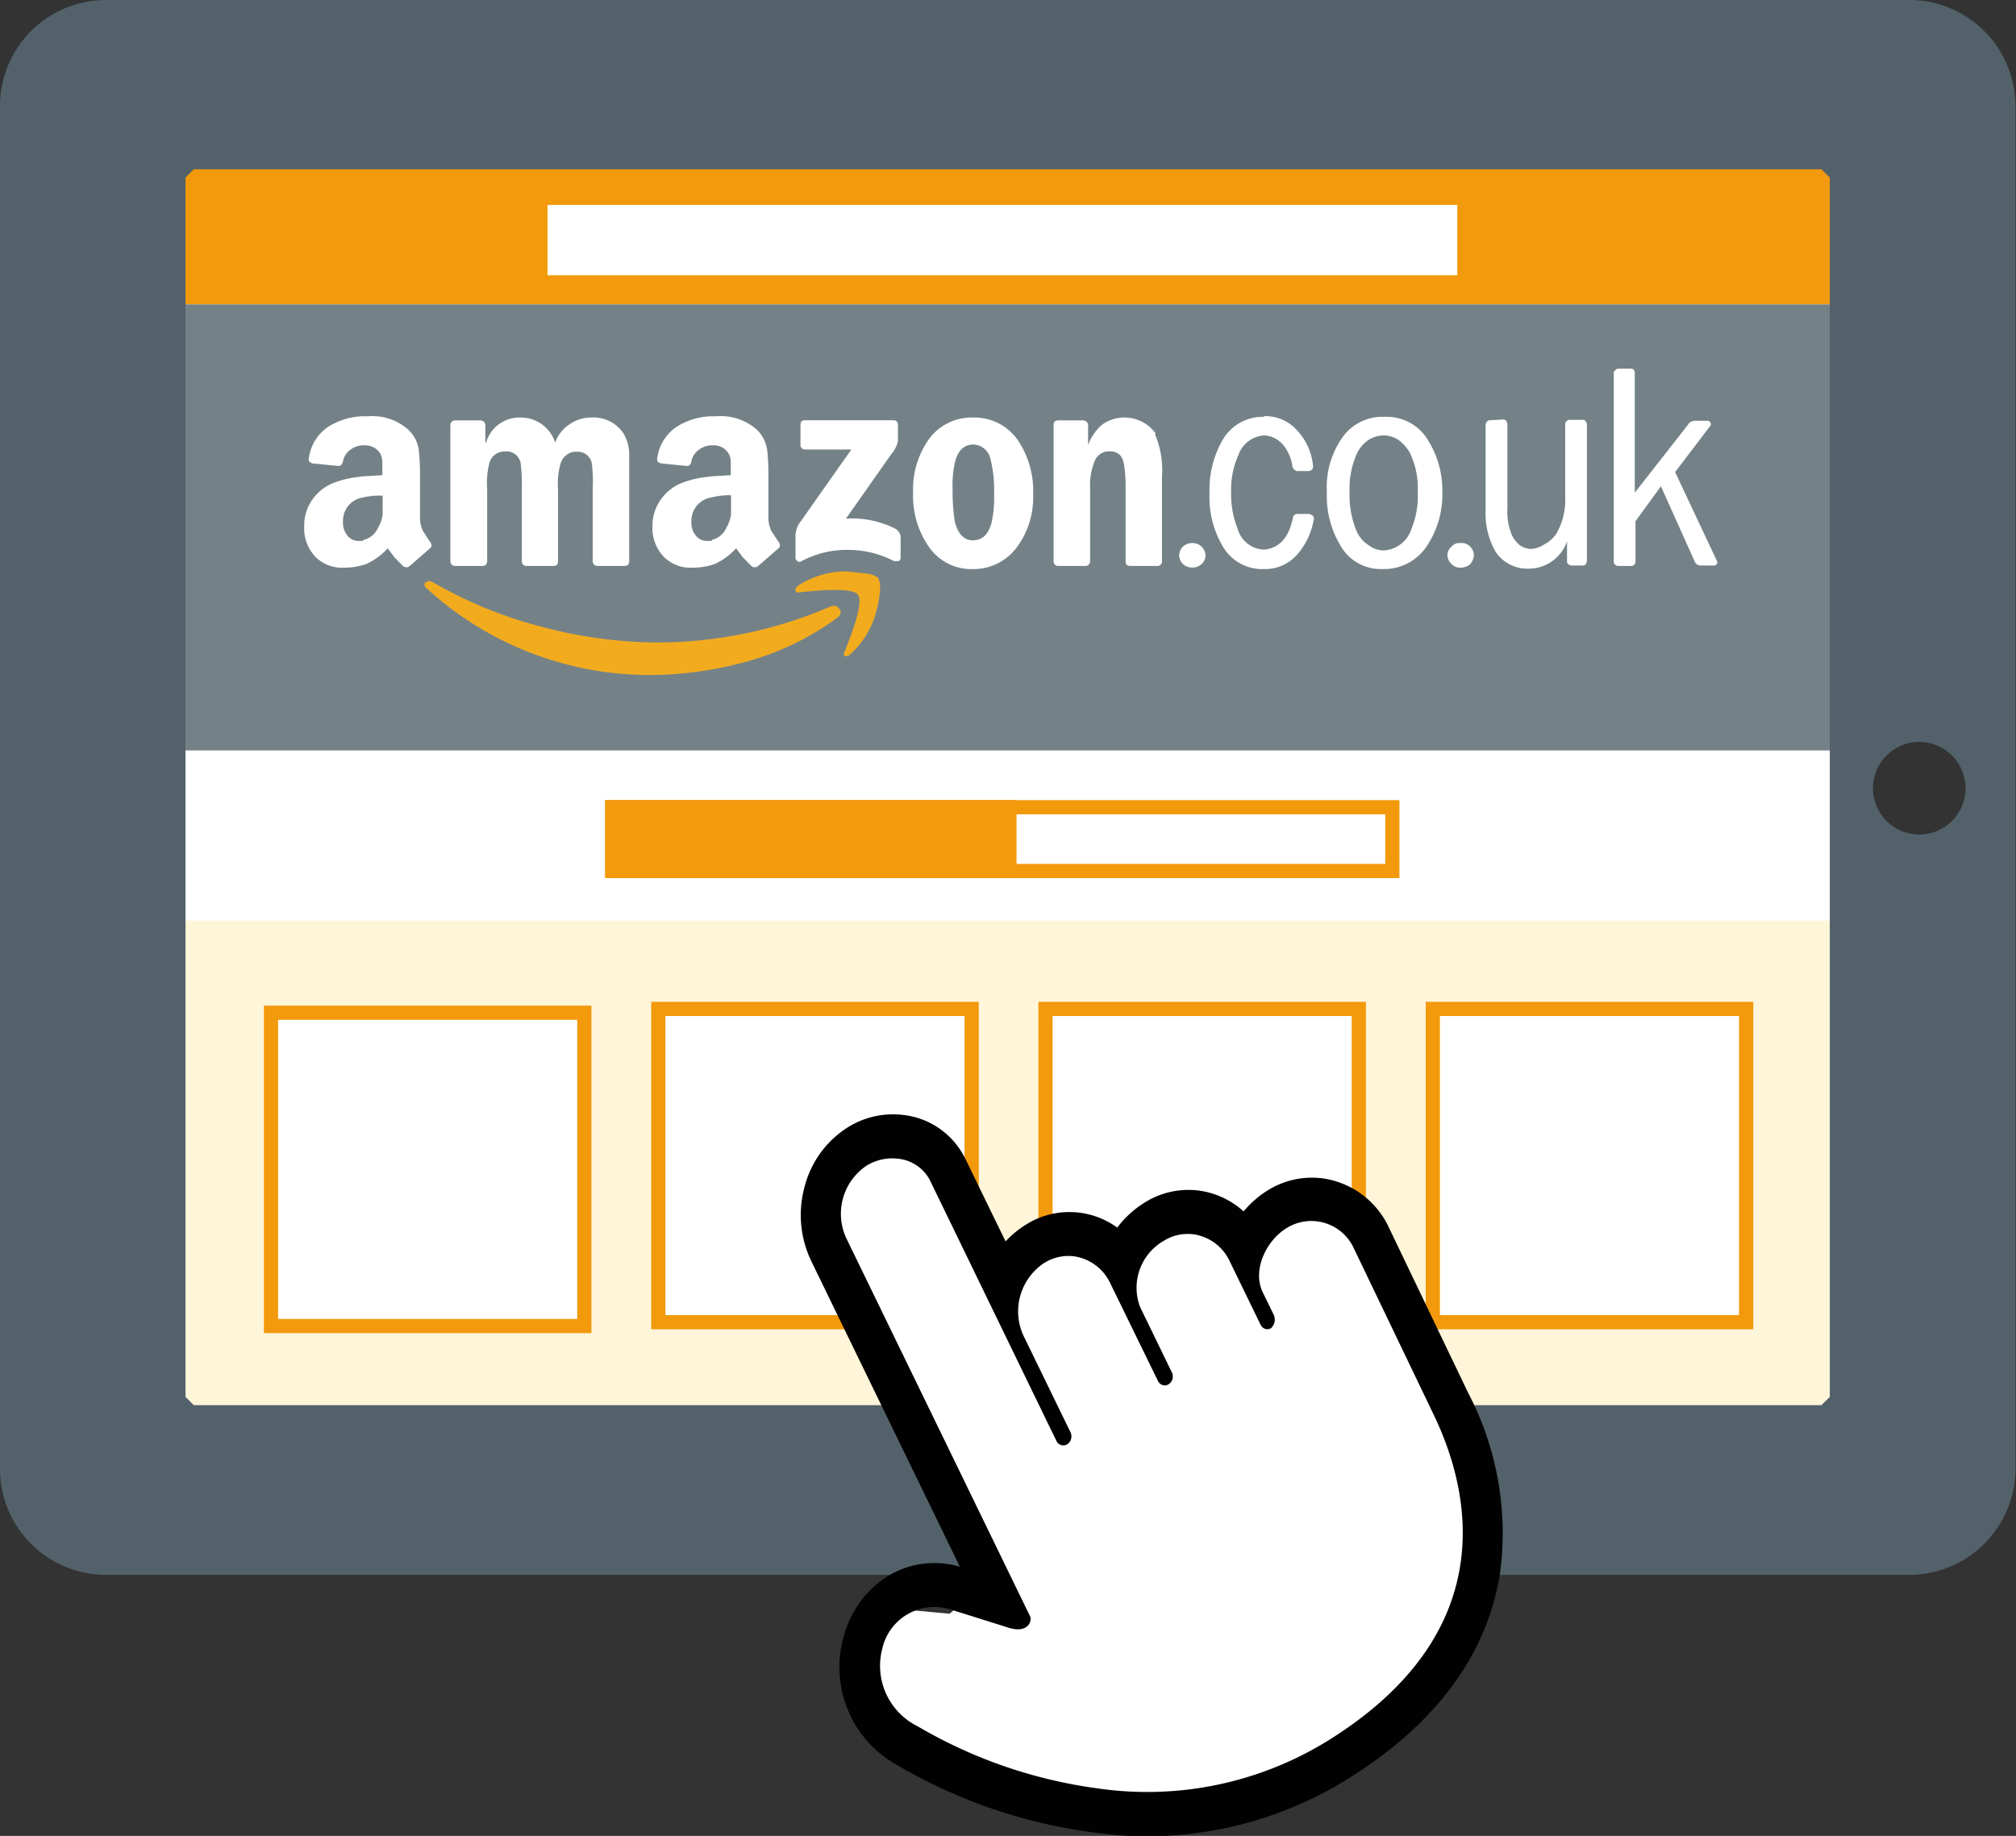
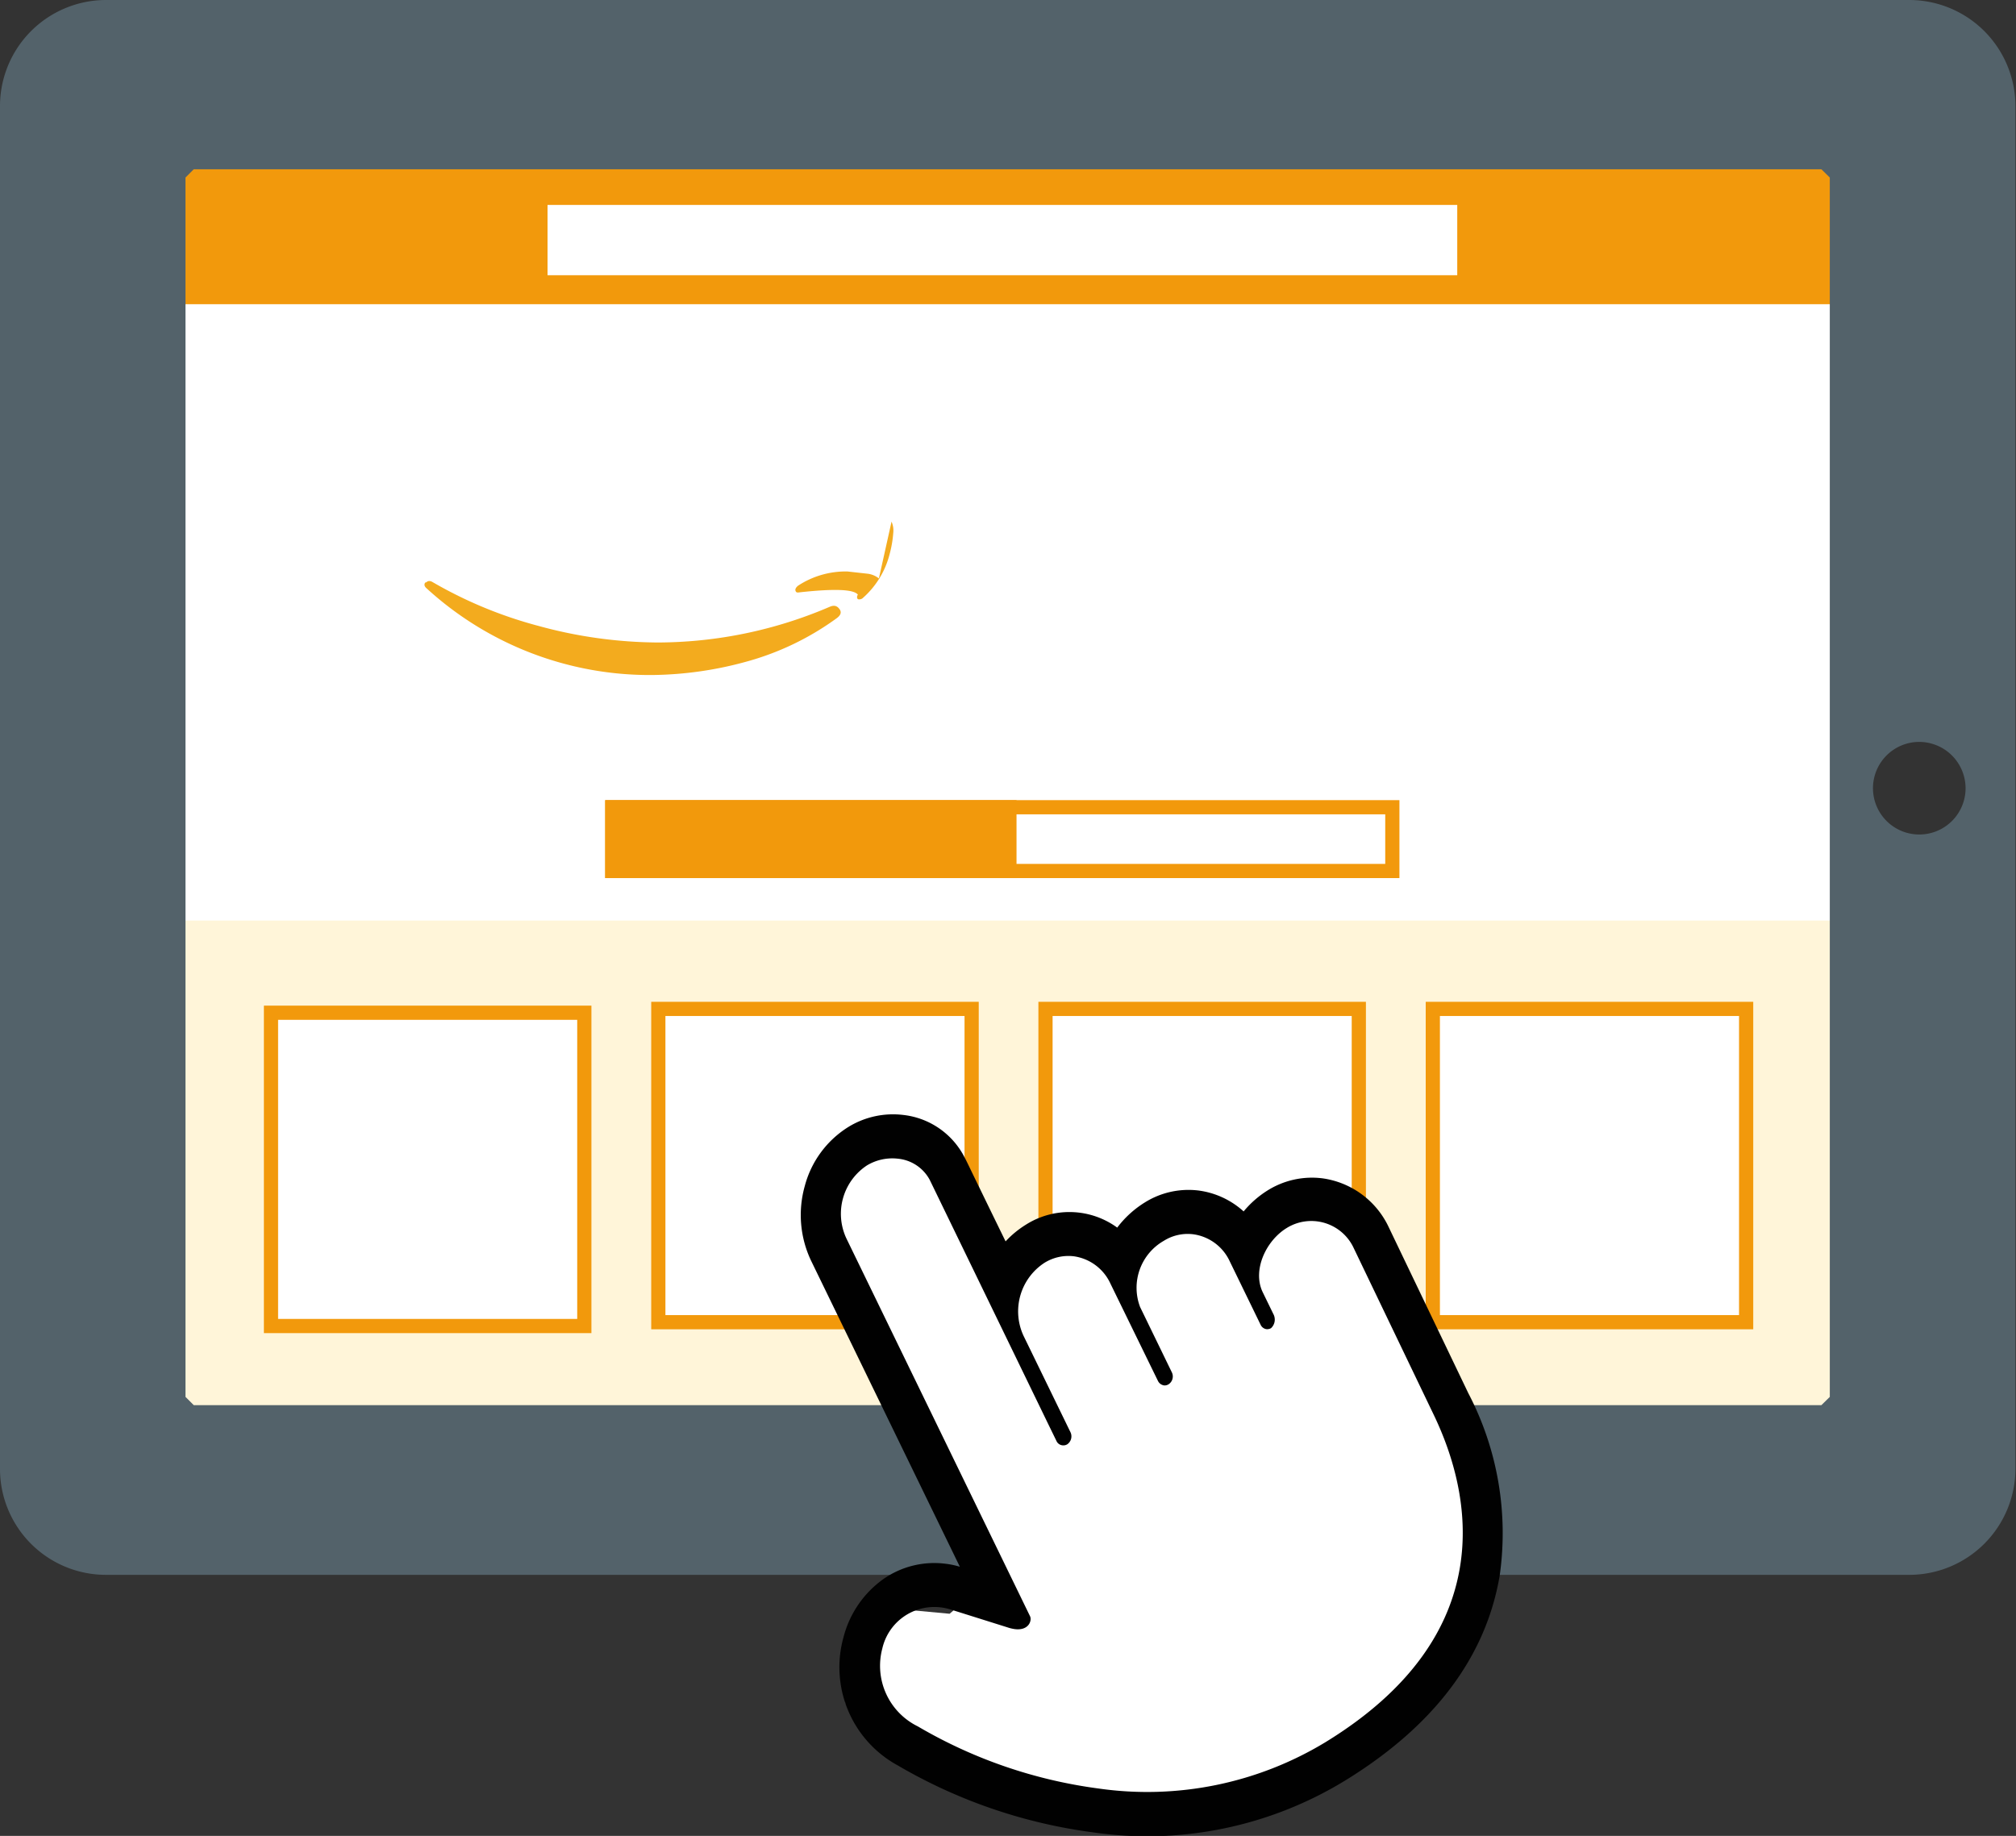
<svg xmlns="http://www.w3.org/2000/svg" id="Layer_1" data-name="Layer 1" viewBox="0 0 141.94 129.27">
  <rect x="0" y="0" width="141.94" height="129.27" fill="#333333" stroke="none" />
  <defs>
    <style>.cls-1{fill:none;}.cls-10,.cls-2,.cls-8{fill:#fff;}.cls-3{fill:#51636a;opacity:0.8;}.cls-4{fill:#f2990c;}.cls-5{fill:#fff5d9;}.cls-6{fill:#53626a;}.cls-7{clip-path:url(#clip-path);}.cls-8,.cls-9{fill-rule:evenodd;}.cls-9{fill:#f3ab1e;}.cls-10{stroke:#f2990c;stroke-miterlimit:10;}.cls-11{fill:#010101;}</style>
    <clipPath id="clip-path" transform="translate(-4.06 -19.76)">
      <rect class="cls-1" x="25.48" y="45.72" width="99.52" height="21.57" />
    </clipPath>
  </defs>
  <title>Untitled-2</title>
  <rect class="cls-2" x="12.15" y="12.63" width="116.84" height="95.93" />
-   <rect class="cls-3" x="12.15" y="21.42" width="116.84" height="31.42" />
  <rect class="cls-4" x="12.15" y="11.57" width="116.84" height="9.85" />
  <rect class="cls-2" x="38.55" y="14.43" width="64.05" height="4.95" />
  <rect class="cls-5" x="12.15" y="64.82" width="116.84" height="34.15" />
  <path class="cls-4" d="M101.59,77.1v3.49H47.67V77.1h53.92m1-1H46.67v5.49h55.92V76.1Z" transform="translate(-4.06 -19.76)" />
  <rect class="cls-4" x="42.61" y="56.34" width="28.96" height="5.49" />
  <path class="cls-6" d="M4.06,27.21v96a7.46,7.46,0,0,0,7.44,7.44h127a7.48,7.48,0,0,0,7.46-7.44v-96a7.48,7.48,0,0,0-7.46-7.45H11.5a7.47,7.47,0,0,0-7.44,7.45m138.39,48A3.26,3.26,0,1,1,139.19,72a3.27,3.27,0,0,1,3.26,3.24M132.3,31.68l.59.58v85.86l-.59.58H17.7l-.58-.58V32.26l.58-.58Z" transform="translate(-4.06 -19.76)" />
  <g id="amazon-white">
    <g class="cls-7">
      <g class="cls-7">
        <path class="cls-8" d="M93,49.11a3.26,3.26,0,0,0-2.9,1.7,7,7,0,0,0-.88,3.69,6.75,6.75,0,0,0,.88,3.64,3.2,3.2,0,0,0,2.87,1.69h.14a3,3,0,0,0,2.26-1,5,5,0,0,0,1.2-2.57.26.26,0,0,0-.1-.2.64.64,0,0,0-.25-.11h-.79a.31.31,0,0,0-.34.27c-.29,1.43-1,2.17-2.07,2.24A2,2,0,0,1,91.2,57a6.58,6.58,0,0,1-.46-2.6,5.86,5.86,0,0,1,.51-2.59,2.05,2.05,0,0,1,1.81-1.39,1.82,1.82,0,0,1,1.34.67,2.93,2.93,0,0,1,.65,1.48.43.43,0,0,0,.33.36l.82,0c.22-.05.31-.14.31-.33a4.25,4.25,0,0,0-1.13-2.54,3,3,0,0,0-2.27-1Z" transform="translate(-4.06 -19.76)" />
        <path class="cls-8" d="M109,49.35a.31.31,0,0,0-.23.08.34.34,0,0,0-.11.2v6a5.46,5.46,0,0,0,.71,3,2.69,2.69,0,0,0,2.35,1.17,2.86,2.86,0,0,0,2.67-1.92v1.42c0,.06,0,.12.11.2a.29.29,0,0,0,.22.08h.76a.31.31,0,0,0,.23-.08l.08-.2v-9.7l-.09-.19a.27.27,0,0,0-.22-.09h-.89a.33.33,0,0,0-.33.28v5.19a4.72,4.72,0,0,1-.64,2.58,2.43,2.43,0,0,1-.86.74,1.81,1.81,0,0,1-.89.3,1.42,1.42,0,0,1-.81-.26,2.1,2.1,0,0,1-.55-.71,4.17,4.17,0,0,1-.32-1.86v-6l-.09-.2a.28.28,0,0,0-.21-.08Z" transform="translate(-4.06 -19.76)" />
        <path class="cls-8" d="M118.89,45.72H118a.27.27,0,0,0-.21.11.21.21,0,0,0-.11.19V59.33a.29.29,0,0,0,.11.2.27.27,0,0,0,.21.08h.9a.28.28,0,0,0,.22-.08.27.27,0,0,0,.09-.2V56.46L121,54l2.37,5.28a.45.45,0,0,0,.44.3h.88a.25.25,0,0,0,.24-.09.23.23,0,0,0,0-.26L122,53l2.48-3.26a.18.18,0,0,0,0-.22.2.2,0,0,0-.18-.13h-.91a.55.55,0,0,0-.48.27l-3.75,4.79V46a.35.35,0,0,0-.09-.22.4.4,0,0,0-.22-.08" transform="translate(-4.06 -19.76)" />
        <path class="cls-8" d="M106.9,58a.72.72,0,0,0-.64.25.76.76,0,0,0-.29.61.88.88,0,0,0,.29.62.84.84,0,0,0,.64.25,1,1,0,0,0,.67-.25,1,1,0,0,0,.26-.62.84.84,0,0,0-.26-.61.8.8,0,0,0-.67-.25" transform="translate(-4.06 -19.76)" />
        <path class="cls-8" d="M88,58a.89.89,0,0,0-.92.86.89.89,0,0,0,.27.62,1,1,0,0,0,1.31,0,.85.85,0,0,0,.28-.62A.91.91,0,0,0,88,58" transform="translate(-4.06 -19.76)" />
        <path class="cls-8" d="M43.15,50.94a2.53,2.53,0,0,0-2.42-1.78,2.44,2.44,0,0,0-2.45,1.78h-.05V49.69a.34.34,0,0,0-.34-.33H36.15c-.25,0-.38.13-.38.35v9.6a.33.33,0,0,0,.37.3H38c.23,0,.34-.1.36-.34V54.2a5.59,5.59,0,0,1,.13-1.73,1.11,1.11,0,0,1,1.15-.92,1,1,0,0,1,1.09.92,13.2,13.2,0,0,1,.07,1.73v5.06c0,.21.1.34.34.35H43c.25,0,.35-.1.35-.34V54.2a5.07,5.07,0,0,1,.19-1.84,1.1,1.1,0,0,1,.45-.59,1,1,0,0,1,.67-.2,1,1,0,0,1,1.07.84,10.14,10.14,0,0,1,.06,1.79v5.06a.33.33,0,0,0,.35.35H48c.25,0,.36-.1.36-.34V51.63a2.91,2.91,0,0,0-.45-1.42,2.52,2.52,0,0,0-2.18-1.05,2.62,2.62,0,0,0-1.53.45,2.58,2.58,0,0,0-1.06,1.33" transform="translate(-4.06 -19.76)" />
        <path class="cls-8" d="M60.77,49.35c-.26,0-.35.09-.35.34v1.36a.32.32,0,0,0,.36.36H64l-3.71,5.27a1.79,1.79,0,0,0-.22,1V59a.27.27,0,0,0,.14.27.22.22,0,0,0,.29,0,6.73,6.73,0,0,1,3.32-.79,7,7,0,0,1,3.19.79l.32,0a.28.28,0,0,0,.14-.27V57.55a.75.75,0,0,0-.33-.54,6.78,6.78,0,0,0-3.52-.73l3.19-4.54a2.09,2.09,0,0,0,.47-.9V49.69c0-.25-.13-.34-.35-.34Z" transform="translate(-4.06 -19.76)" />
        <path class="cls-8" d="M85.43,50.29a2.71,2.71,0,0,0-3.76-.64,3.43,3.43,0,0,0-1,1.45h0V49.63a.39.39,0,0,0-.34-.27H78.58c-.22,0-.34.1-.34.32v9.58a.31.31,0,0,0,.33.35h1.86a.33.33,0,0,0,.38-.34V54.11a4.37,4.37,0,0,1,.3-1.82,1.07,1.07,0,0,1,1.08-.75c.56,0,.89.28,1,.88a9.66,9.66,0,0,1,.12,1.69v5.22c0,.19.13.27.32.28h1.87a.32.32,0,0,0,.37-.27v-6a6.45,6.45,0,0,0-.49-3" transform="translate(-4.06 -19.76)" />
        <path class="cls-9" d="M34,60.78c-.1.14-.06.28.11.42A23.27,23.27,0,0,0,50,67.29a25.84,25.84,0,0,0,6.82-1,19.57,19.57,0,0,0,6.15-3c.27-.2.37-.41.19-.65s-.39-.28-.69-.15A30.83,30.83,0,0,1,50.38,65,32.29,32.29,0,0,1,42,63.84a30.27,30.27,0,0,1-7.46-3.08c-.19-.12-.35-.11-.46,0" transform="translate(-4.06 -19.76)" />
-         <path class="cls-9" d="M65.94,60.49a1.59,1.59,0,0,0-.77-.33L63.73,60a6.11,6.11,0,0,0-3.48,1c-.15.12-.22.25-.18.36s.1.14.27.11c2.46-.27,3.82-.22,4.12.16s0,1.73-.93,4c-.1.16-.05.27,0,.32a.38.38,0,0,0,.38-.11,6.11,6.11,0,0,0,1.86-3.08,7.84,7.84,0,0,0,.25-1.46,1.55,1.55,0,0,0-.12-.81" transform="translate(-4.06 -19.76)" />
+         <path class="cls-9" d="M65.94,60.49a1.59,1.59,0,0,0-.77-.33L63.73,60a6.11,6.11,0,0,0-3.48,1c-.15.12-.22.25-.18.36s.1.14.27.11c2.46-.27,3.82-.22,4.12.16c-.1.16-.05.27,0,.32a.38.38,0,0,0,.38-.11,6.11,6.11,0,0,0,1.86-3.08,7.84,7.84,0,0,0,.25-1.46,1.55,1.55,0,0,0-.12-.81" transform="translate(-4.06 -19.76)" />
        <path class="cls-8" d="M29.61,53.3l-.38.05a7,7,0,0,0-1.73.43,3.32,3.32,0,0,0-1.45,1.16,3.15,3.15,0,0,0-.57,1.88A2.9,2.9,0,0,0,26.3,59a2.63,2.63,0,0,0,2,.73,4.66,4.66,0,0,0,1.31-.18,1.42,1.42,0,0,0,.31-.11,4.8,4.8,0,0,0,1.44-1.07l.46.62.63.64a.37.37,0,0,0,.44,0l1.43-1.25c.16-.11.16-.3,0-.49l-.47-.72a2.15,2.15,0,0,1-.22-1V53.23a16.58,16.58,0,0,0-.08-1.76A2.44,2.44,0,0,0,32.79,50a3.8,3.8,0,0,0-2.8-.93h-.38a4.86,4.86,0,0,0-2.22.61A3.12,3.12,0,0,0,25.81,52q-.09.3.27.39l1.79.18c.19,0,.3-.11.34-.35a1.3,1.3,0,0,1,.56-.82,1.43,1.43,0,0,1,.84-.28.15.15,0,0,1,.09,0,1.23,1.23,0,0,1,1.08.5,1.27,1.27,0,0,1,.2.67l0,.93Zm0,4.55h-.25a1,1,0,0,1-.84-.38,1.42,1.42,0,0,1-.31-1,1.65,1.65,0,0,1,1.4-1.68A5.11,5.11,0,0,1,31,54.66V55c0,.5,0,.85,0,1a2.4,2.4,0,0,1-.33.93,1.46,1.46,0,0,1-1,.84" transform="translate(-4.06 -19.76)" />
        <path class="cls-8" d="M54.14,53.3l-.38.05a7,7,0,0,0-1.73.43,3.32,3.32,0,0,0-1.45,1.16A3.15,3.15,0,0,0,50,56.82,2.9,2.9,0,0,0,50.83,59a2.64,2.64,0,0,0,2,.73,4.61,4.61,0,0,0,1.31-.18,1.73,1.73,0,0,0,.32-.11,4.9,4.9,0,0,0,1.43-1.07l.46.62.63.64a.37.37,0,0,0,.44,0l1.44-1.25c.15-.11.15-.3,0-.49l-.48-.72a2.15,2.15,0,0,1-.22-1V53.23a16.58,16.58,0,0,0-.08-1.76A2.48,2.48,0,0,0,57.33,50a3.83,3.83,0,0,0-2.81-.93h-.38a4.86,4.86,0,0,0-2.22.61A3.12,3.12,0,0,0,50.34,52q-.09.3.27.39l1.8.18c.19,0,.3-.11.33-.35a1.31,1.31,0,0,1,.57-.82,1.4,1.4,0,0,1,.83-.28.16.16,0,0,1,.1,0,1.21,1.21,0,0,1,1.07.5,1.18,1.18,0,0,1,.2.67l0,.93Zm0,4.55h-.25a1,1,0,0,1-.84-.38,1.42,1.42,0,0,1-.31-1,1.65,1.65,0,0,1,1.4-1.68,5.11,5.11,0,0,1,1.39-.16V55c0,.5,0,.85,0,1a2.78,2.78,0,0,1-.33.93,1.48,1.48,0,0,1-1,.84" transform="translate(-4.06 -19.76)" />
        <path class="cls-8" d="M72.58,49.16a3.72,3.72,0,0,0-3.13,1.54,6.1,6.1,0,0,0-1.1,3.77,6.23,6.23,0,0,0,1.1,3.78,3.62,3.62,0,0,0,3.13,1.58h0a3.78,3.78,0,0,0,3.07-1.53,5.88,5.88,0,0,0,1.15-3.7,6.41,6.41,0,0,0-1.08-3.85,3.71,3.71,0,0,0-3.14-1.59Zm0,8.65h0c-.65,0-1.08-.44-1.3-1.35a13.72,13.72,0,0,1-.15-2.29,7.09,7.09,0,0,1,.2-2c.22-.73.65-1.11,1.26-1.11h0a1.27,1.27,0,0,1,1.2,1,8.89,8.89,0,0,1,.26,2.53,7.65,7.65,0,0,1-.2,2.06c-.24.78-.66,1.15-1.26,1.15" transform="translate(-4.06 -19.76)" />
        <path class="cls-8" d="M101.48,49.11a3.44,3.44,0,0,0-3,1.59,6.09,6.09,0,0,0-1,3.72,6.77,6.77,0,0,0,.93,3.71,3.26,3.26,0,0,0,2.93,1.7h.19a3.6,3.6,0,0,0,3-1.64,6.49,6.49,0,0,0,1.08-3.75,6.68,6.68,0,0,0-1-3.67,3.37,3.37,0,0,0-2.93-1.66h-.16Zm0,9.41a1.76,1.76,0,0,1-1.07-.38,2.2,2.2,0,0,1-.82-.94,6.51,6.51,0,0,1-.51-2.78,6.08,6.08,0,0,1,.44-2.55,2.45,2.45,0,0,1,.79-1.06,2,2,0,0,1,1.17-.39,1.88,1.88,0,0,1,1.06.33,2.85,2.85,0,0,1,.77.87,5.73,5.73,0,0,1,.57,2.8,6.05,6.05,0,0,1-.45,2.59,2.17,2.17,0,0,1-2,1.51" transform="translate(-4.06 -19.76)" />
      </g>
    </g>
  </g>
  <rect class="cls-10" x="100.88" y="71.04" width="22.06" height="22.06" />
  <rect class="cls-10" x="73.61" y="71.04" width="22.06" height="22.06" />
  <rect class="cls-10" x="46.35" y="71.04" width="22.06" height="22.06" />
  <rect class="cls-10" x="19.08" y="71.31" width="22.06" height="22.06" />
  <polygon class="cls-2" points="94.49 85.97 99.71 95.53 105.72 106.26 101.79 117.17 91.86 125.71 79.55 127.71 65.52 124.15 59.5 119.89 62.32 113.21 66.86 113.63 69.56 111.3 57.53 85.73 59.78 80.67 64.75 79.52 68.61 87.14 70.5 90.03 70.98 87.44 75.22 86.85 78.33 86.59 83.3 85.44 85.78 84.86 87.83 87.79 89.17 83.51 93.13 84.01 94.49 85.97" />
  <path class="cls-11" d="M107.44,117.86l-5.6-11.68h0a6.07,6.07,0,0,0-4.67-3.45,5.89,5.89,0,0,0-3.86.85,7,7,0,0,0-1.69,1.48,5.86,5.86,0,0,0-3.16-1.47,5.8,5.8,0,0,0-3.8.84,7.15,7.15,0,0,0-1.94,1.77,5.72,5.72,0,0,0-6.44-.2,6.91,6.91,0,0,0-1.42,1.17L74,105.41l-1.43-2.94c-.31-.64-.48-1-.59-1.2h0a5.53,5.53,0,0,0-4.3-3,6,6,0,0,0-3.9.85,7,7,0,0,0-3.06,4.16,7.5,7.5,0,0,0,.45,5.26l10.47,21.54a5.74,5.74,0,0,0-1-.21,6.26,6.26,0,0,0-4.36,1.06A7.23,7.23,0,0,0,63.46,135a7.87,7.87,0,0,0,3.81,9.07A36.63,36.63,0,0,0,81,148.78a26.68,26.68,0,0,0,17.74-3.63c6.27-3.84,9.94-8.7,10.91-14.46A21.27,21.27,0,0,0,107.44,117.86ZM97.37,142.44a24.2,24.2,0,0,1-16,3.25,33.87,33.87,0,0,1-12.69-4.37,4.75,4.75,0,0,1-2.5-5.48,3.76,3.76,0,0,1,4.11-2.9,4,4,0,0,1,.67.14L75,134.35a2.76,2.76,0,0,0,.5.12c1,.13,1.23-.61,1.08-.91L63.67,107a4.08,4.08,0,0,1,1.43-5.18,3.46,3.46,0,0,1,2.2-.47,2.85,2.85,0,0,1,2.22,1.49s6.9,14.22,8.35,17.21v0l.57,1.17a.52.52,0,0,0,.42.31.53.53,0,0,0,.34-.07.68.68,0,0,0,.23-.85l-3.31-6.8a4.08,4.08,0,0,1,1.46-5.12,3.2,3.2,0,0,1,2.09-.47,3.35,3.35,0,0,1,2.57,1.92L85.59,117a.57.57,0,0,0,.42.31.51.51,0,0,0,.33-.08.66.66,0,0,0,.23-.83l-2.24-4.61A3.81,3.81,0,0,1,86,107.13a3.16,3.16,0,0,1,2.08-.46,3.33,3.33,0,0,1,2.57,1.92l2.17,4.46a.54.54,0,0,0,.4.3.55.55,0,0,0,.33-.07.82.82,0,0,0,.16-1l-.75-1.54c-.73-1.52.21-3.6,1.69-4.51a3.29,3.29,0,0,1,4.72,1.41L105,119.37C107.71,125,109.74,134.87,97.37,142.44Z" transform="translate(-4.06 -19.76)" />
</svg>